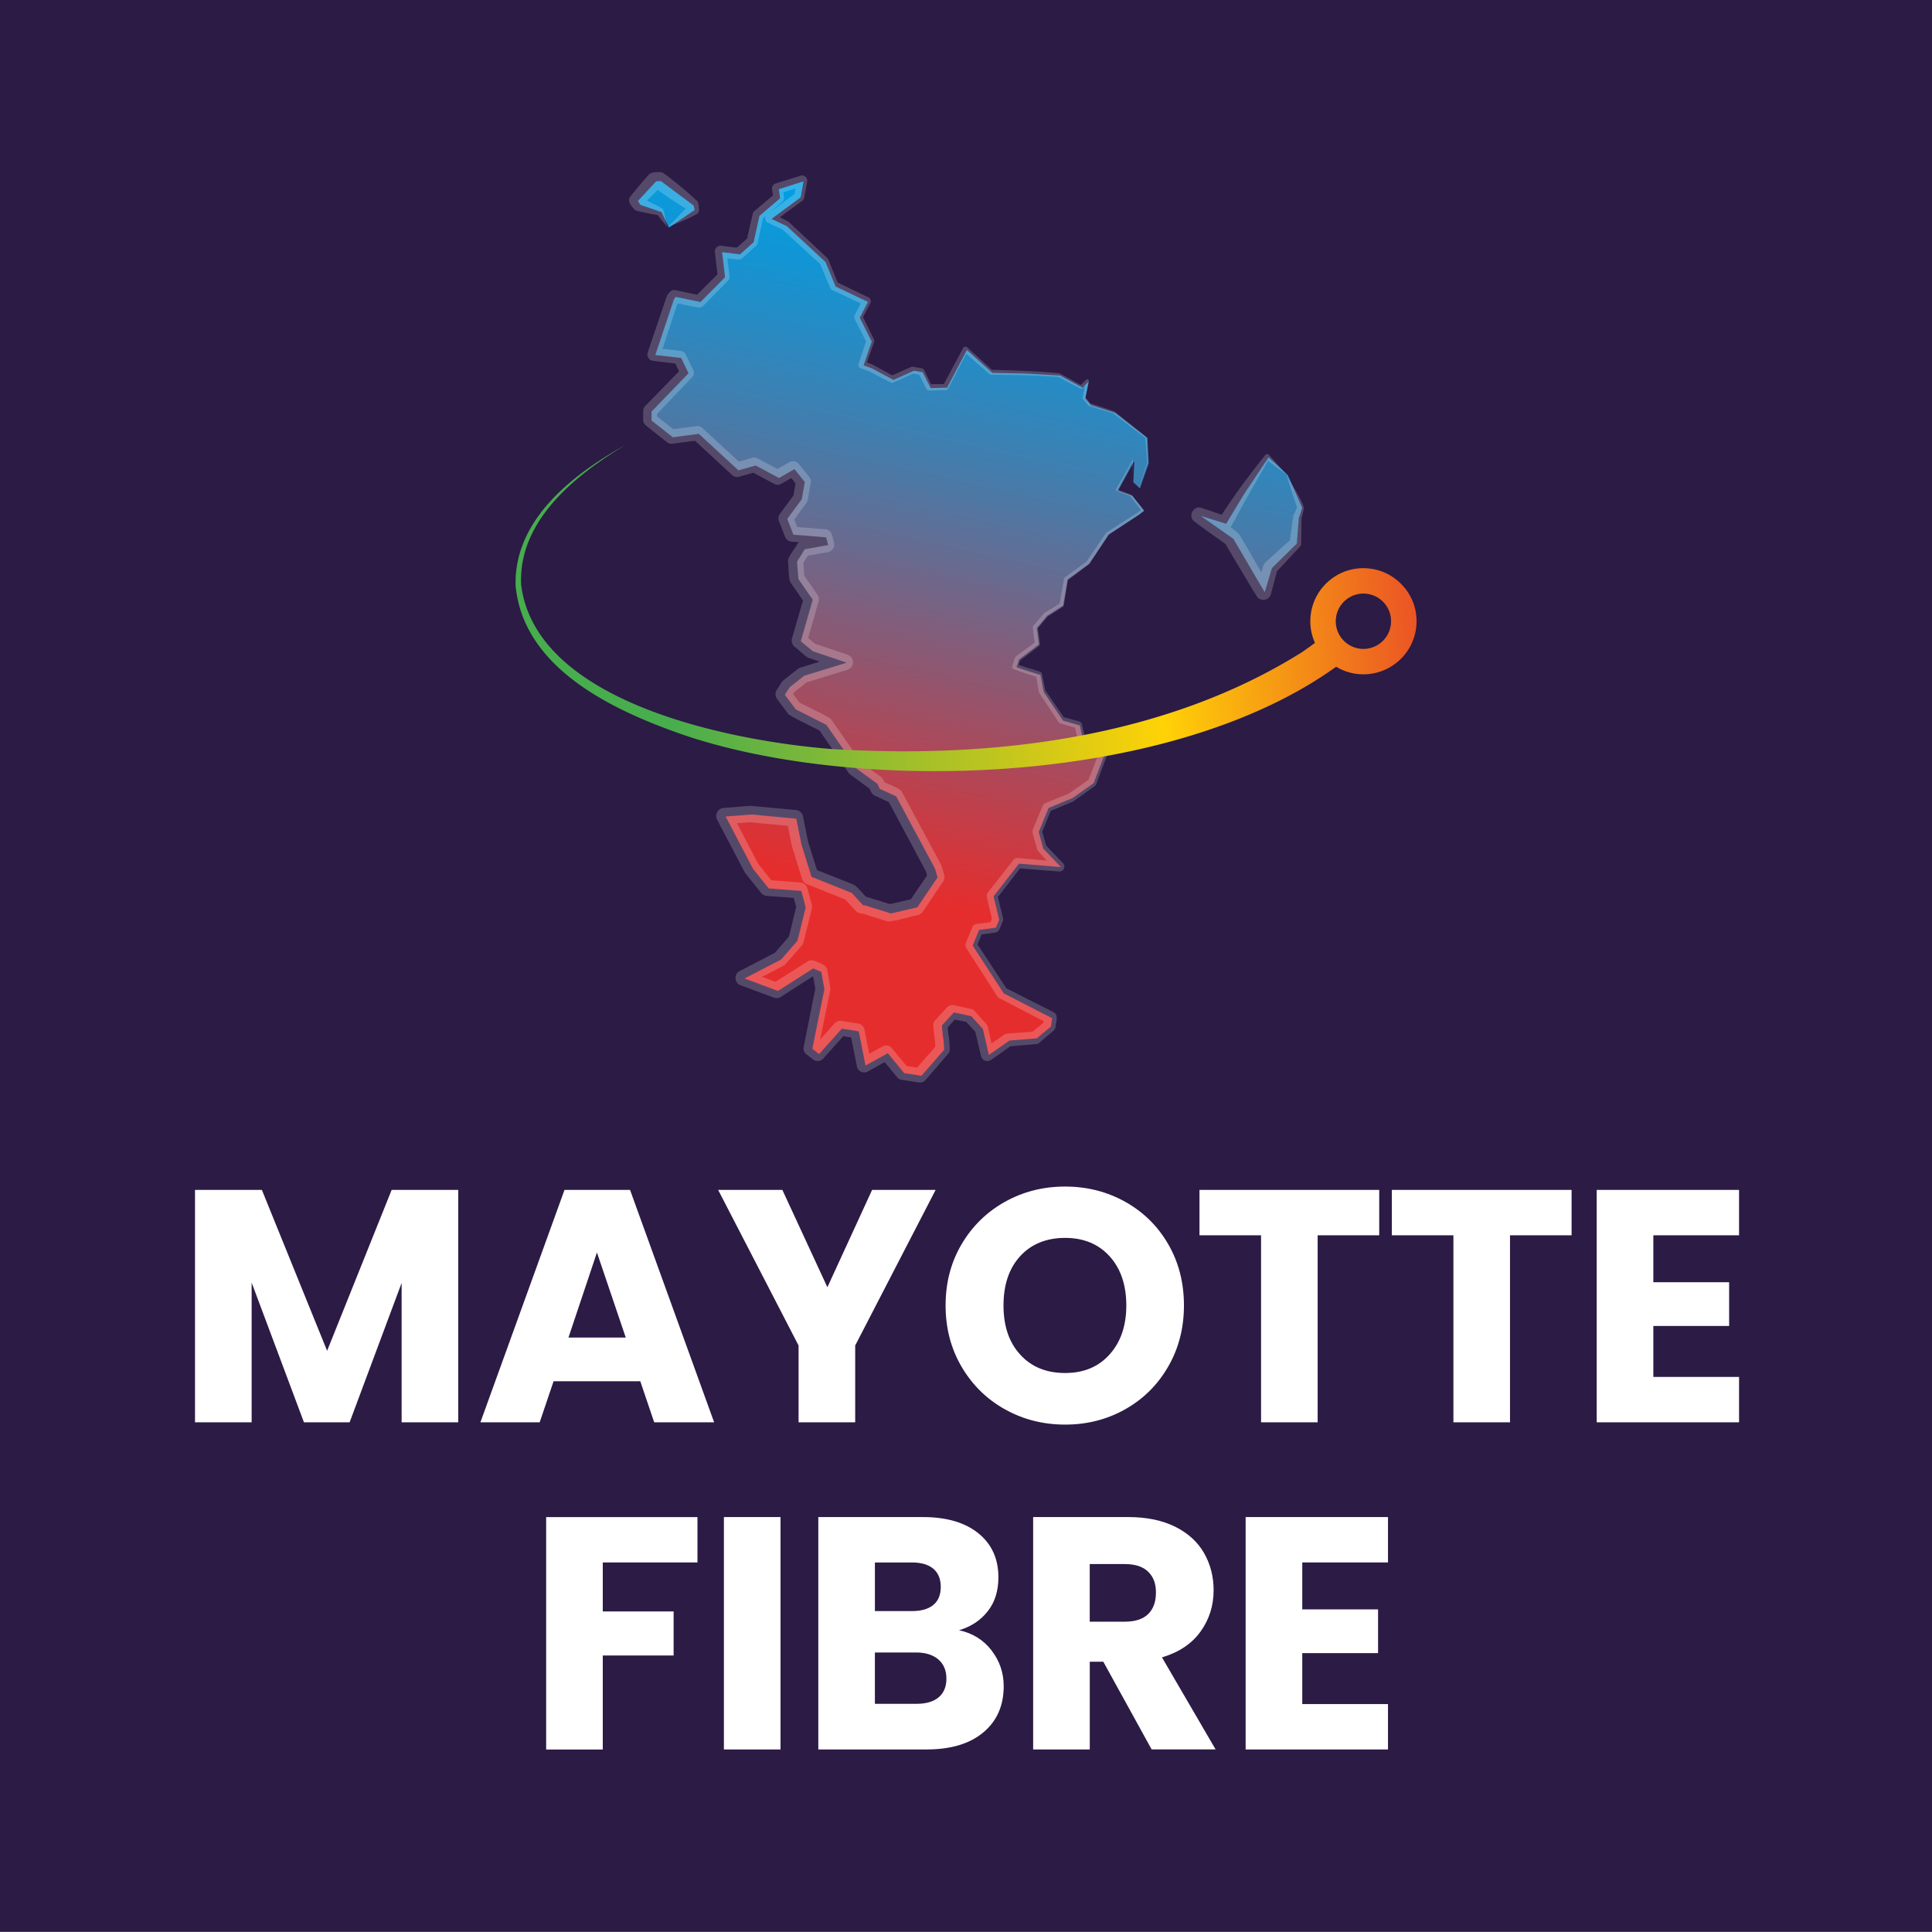
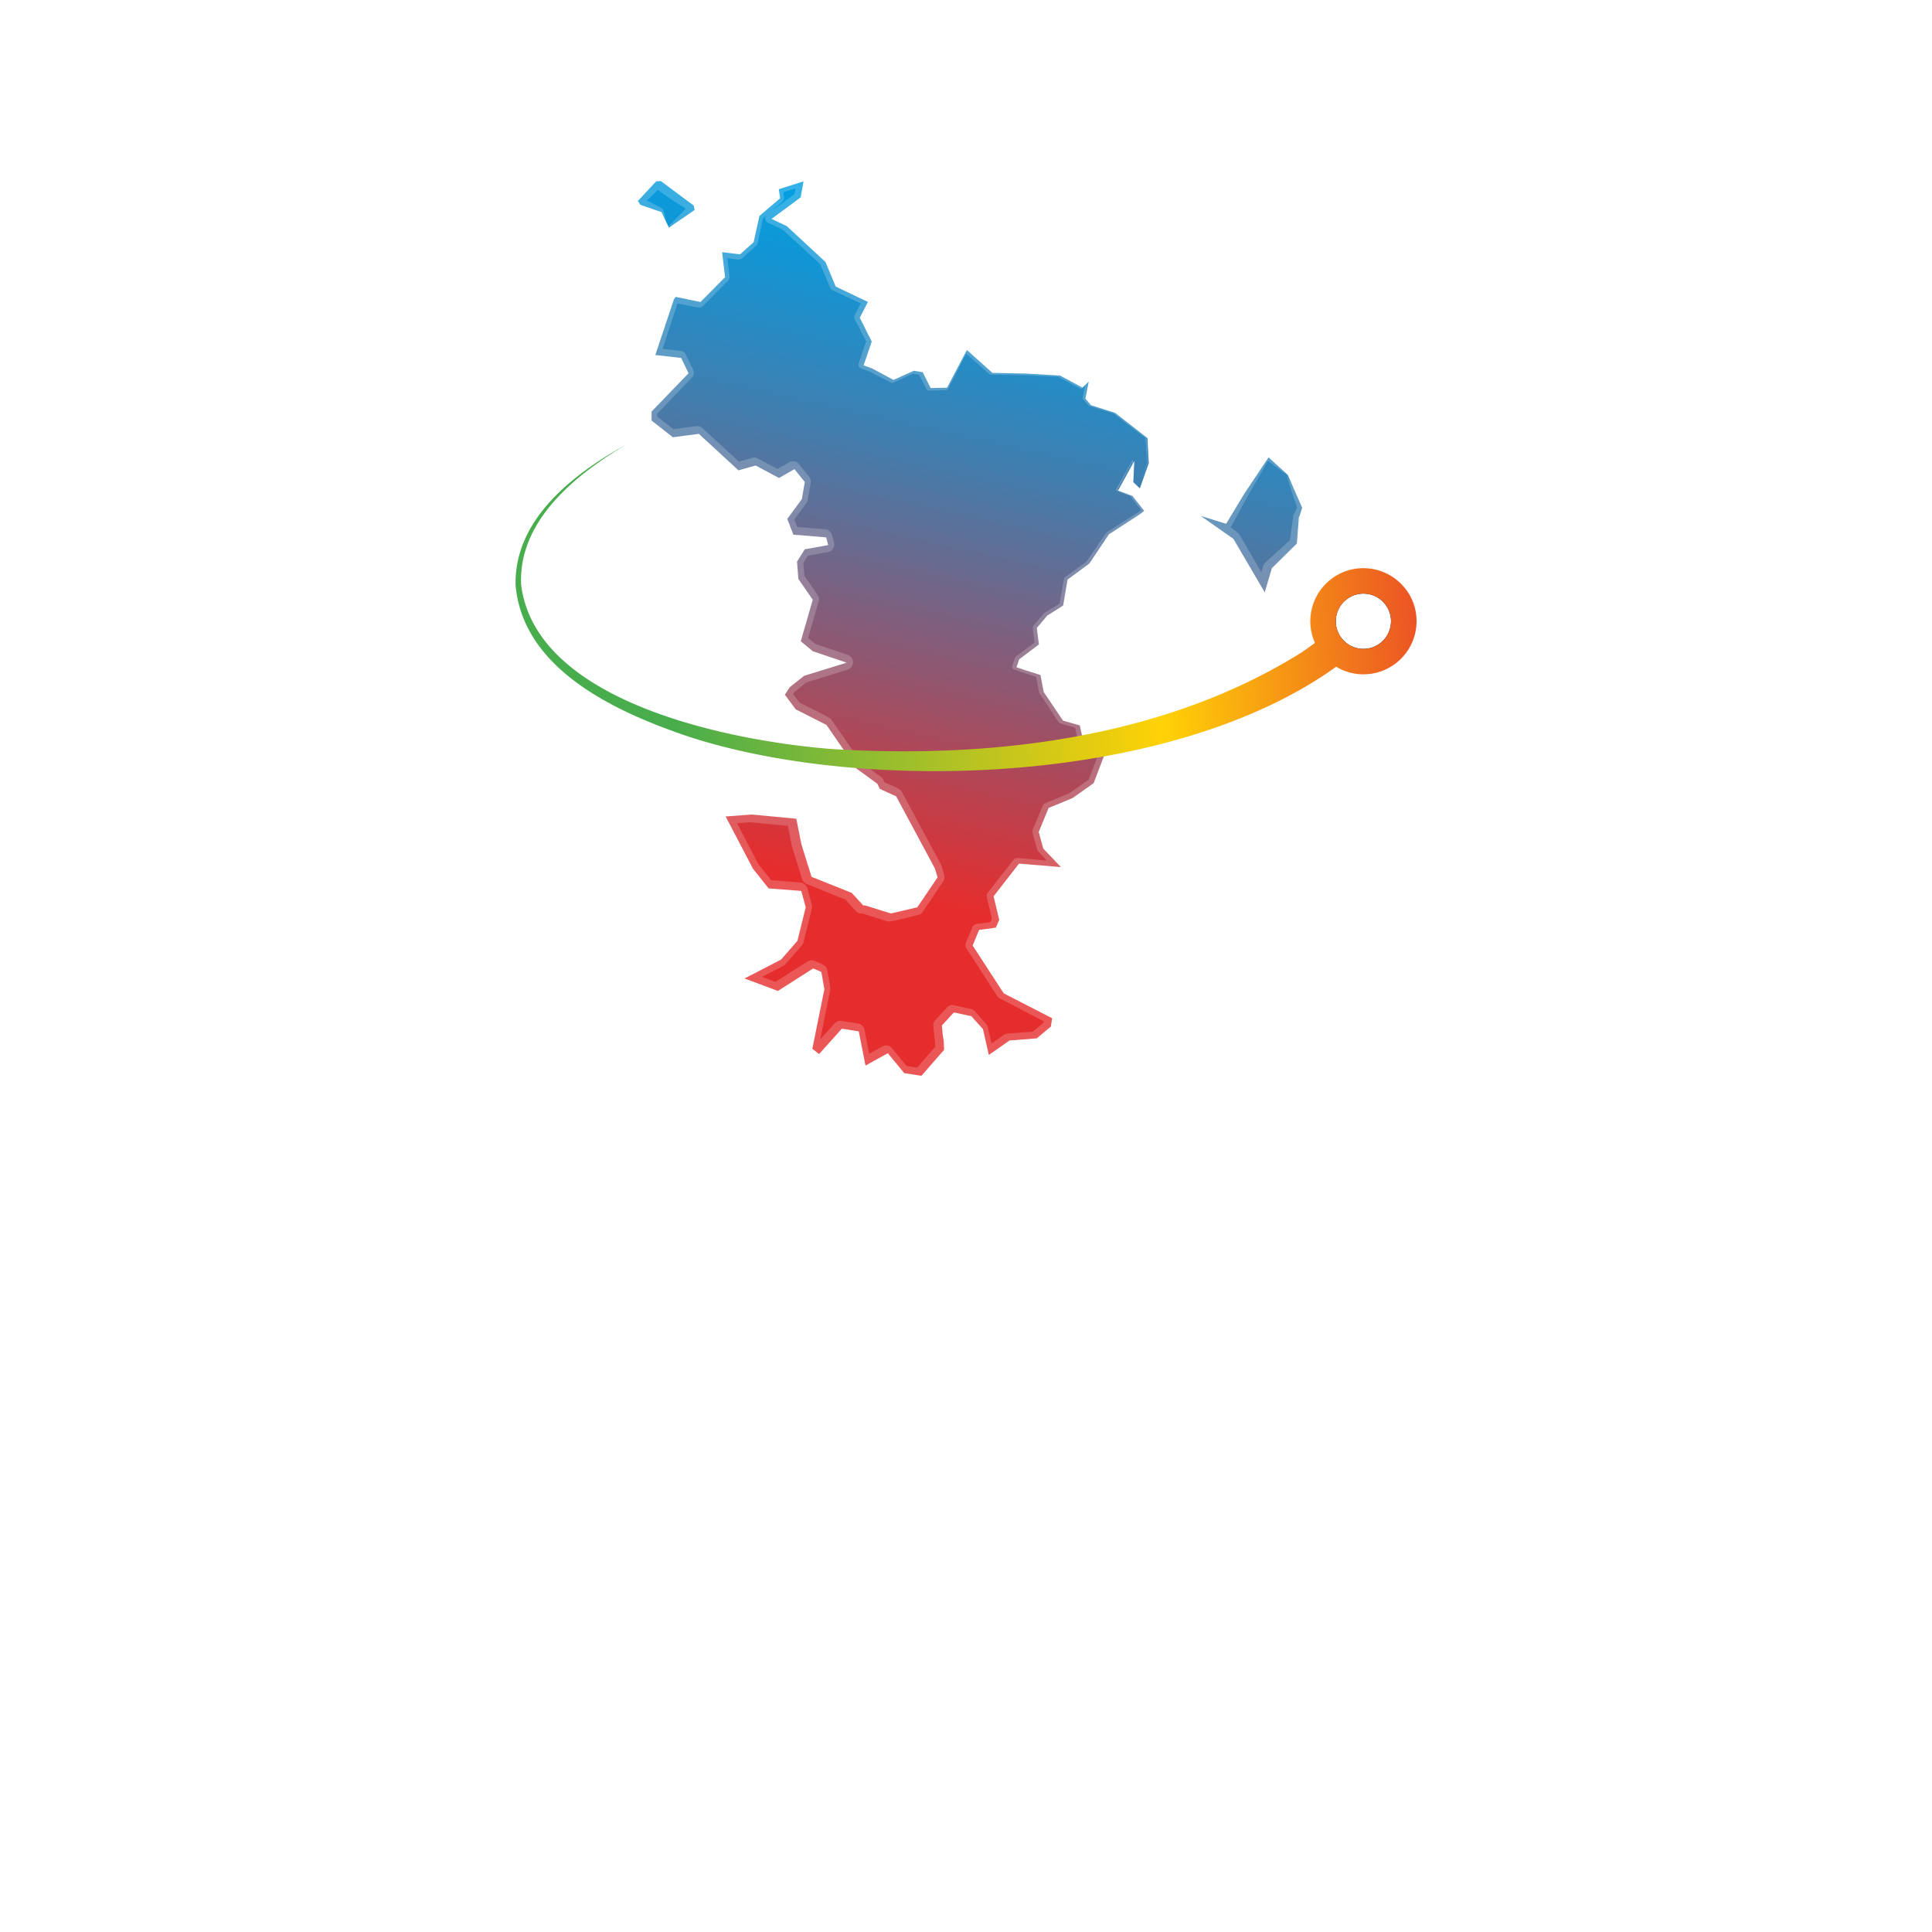
<svg xmlns="http://www.w3.org/2000/svg" xmlns:xlink="http://www.w3.org/1999/xlink" id="COMPO" viewBox="0 0 496.06 496.03">
  <defs>
    <linearGradient id="Dégradé_sans_nom_58" x1="334.07" y1="76.11" x2="296.26" y2="244.78" gradientUnits="userSpaceOnUse">
      <stop offset="0" stop-color="#009fe3" />
      <stop offset=".11" stop-color="#1295d4" />
      <stop offset=".35" stop-color="#437dad" />
      <stop offset=".67" stop-color="#91566f" />
      <stop offset="1" stop-color="#e62d2d" />
    </linearGradient>
    <linearGradient id="Dégradé_sans_nom_58-2" x1="246.15" y1="56.41" x2="208.35" y2="225.07" xlink:href="#Dégradé_sans_nom_58" />
    <linearGradient id="Dégradé_sans_nom_58-3" x1="173.88" y1="40.21" x2="136.08" y2="208.88" xlink:href="#Dégradé_sans_nom_58" />
    <linearGradient id="Dégradé_sans_nom_40" x1="170.14" y1="158.61" x2="383.41" y2="143.17" gradientUnits="userSpaceOnUse">
      <stop offset="0" stop-color="#47ad4d" />
      <stop offset=".59" stop-color="#ffd206" />
      <stop offset="1" stop-color="#e52d2e" />
    </linearGradient>
    <filter id="drop-shadow-1" x="121.17" y="3.87" width="256.08" height="315.12" filterUnits="userSpaceOnUse">
      <feOffset />
      <feGaussianBlur result="blur" stdDeviation="14.17" />
      <feFlood flood-color="#08083a" flood-opacity="1" />
      <feComposite in2="blur" operator="in" />
      <feComposite in="SourceGraphic" />
    </filter>
    <style>.cls-1{fill:#fff}</style>
  </defs>
-   <path id="BG" style="fill:#2b1b45" d="M0 0h496.06v496.06H0z" />
-   <path class="cls-1" d="M117.66 305.52v59.67h-14.54v-35.78l-13.35 35.78H78.04l-13.43-35.87v35.87H50.07v-59.67h17.17l16.75 41.31 16.57-41.31h17.09Zm46.75 49.13h-22.27l-3.57 10.54h-15.22l21.59-59.67h16.83l21.59 59.67h-15.39l-3.57-10.54Zm-3.74-11.22-7.4-21.84-7.31 21.84h14.7Zm79.56-37.91-20.65 39.95v19.72h-14.54v-19.72l-20.65-39.95h16.49l11.56 24.99 11.48-24.99h16.32Zm17.81 56.35c-4.67-2.61-8.39-6.25-11.13-10.92-2.75-4.68-4.12-9.93-4.12-15.77s1.37-11.08 4.12-15.73 6.46-8.27 11.13-10.88c4.67-2.61 9.82-3.91 15.43-3.91s10.75 1.3 15.43 3.91c4.67 2.61 8.36 6.23 11.05 10.88 2.69 4.65 4.04 9.89 4.04 15.73s-1.36 11.09-4.08 15.77c-2.72 4.68-6.4 8.32-11.05 10.92-4.65 2.61-9.77 3.91-15.38 3.91s-10.75-1.3-15.43-3.91Zm26.86-14.11c2.86-3.17 4.29-7.37 4.29-12.58s-1.43-9.48-4.29-12.62c-2.86-3.15-6.67-4.72-11.43-4.72s-8.66 1.56-11.52 4.68c-2.86 3.12-4.29 7.34-4.29 12.67s1.43 9.48 4.29 12.62c2.86 3.15 6.7 4.72 11.52 4.72s8.57-1.59 11.43-4.76Zm69.23-42.24v11.65h-15.81v48.02h-14.53v-48.02h-15.81v-11.65h46.15Zm49.39 0v11.65h-15.81v48.02h-14.53v-48.02h-15.81v-11.65h46.15Zm20.99 11.64v12.07h19.46v11.22h-19.46v13.09h22.01v11.65h-36.55v-59.67h36.55v11.65h-22.01Zm-245.43 72.36v11.65h-24.31v12.58h18.19v11.31h-18.19v24.14h-14.54v-59.67h38.85Zm21.33 0v59.67h-14.54v-59.67h14.54Zm54.15 34.21c2.1 2.69 3.15 5.77 3.15 9.22 0 4.99-1.74 8.94-5.23 11.86-3.48 2.92-8.34 4.38-14.58 4.38h-27.79v-59.67h26.86c6.06 0 10.81 1.39 14.24 4.17 3.43 2.78 5.14 6.54 5.14 11.3 0 3.51-.92 6.43-2.76 8.75-1.84 2.32-4.29 3.94-7.35 4.84 3.46.74 6.23 2.45 8.33 5.14Zm-29.92-10.07h9.52c2.38 0 4.21-.52 5.48-1.57 1.27-1.05 1.91-2.59 1.91-4.63s-.64-3.6-1.91-4.67c-1.27-1.08-3.1-1.61-5.48-1.61h-9.52v12.49ZM241 435.8c1.33-1.1 2-2.71 2-4.8s-.69-3.74-2.08-4.93c-1.39-1.19-3.3-1.78-5.74-1.78h-10.54v13.18h10.71c2.44 0 4.32-.55 5.65-1.66Zm54.7 13.39-12.41-22.52h-3.48v22.52h-14.54v-59.67h24.4c4.7 0 8.71.82 12.03 2.46 3.31 1.64 5.79 3.9 7.44 6.76 1.64 2.86 2.47 6.05 2.47 9.56 0 3.97-1.12 7.51-3.36 10.62-2.24 3.12-5.54 5.33-9.9 6.63l13.77 23.63h-16.4Zm-15.9-32.81h9.01c2.66 0 4.66-.65 5.99-1.95 1.33-1.3 2-3.15 2-5.53s-.67-4.05-2-5.35c-1.33-1.3-3.33-1.96-5.99-1.96h-9.01v14.79Zm54.57-15.22v12.07h19.46v11.22h-19.46v13.09h22.01v11.65h-36.55v-59.67h36.55v11.65h-22.01Z" id="Texte" />
  <g id="Carte">
    <g style="filter:url(#drop-shadow-1)">
      <path style="fill:url(#Dégradé_sans_nom_58)" d="m330.66 121.96-4.94-4.53-6.25 9.37-4.65 7.69-6.52-2.03 8.39 5.9 8.04 13.72 1.84-6.21 6.41-6.31.53-6.84.14-.14.7-2.19-3.69-8.43z" />
      <path style="fill:url(#Dégradé_sans_nom_58-2)" d="m292.68 125.4 2.27-6.46-.33-6.46-8.3-6.47-6.2-1.97-1.44-1.71.86-4.37-1.61 1.56-5.74-3.09-8.85-.52-8.53-.17-6.55-5.87-5.09 9.67-4.22.09-2.04-4.06-2.25-.38-5.24 2.35-5.52-2.94-2.16-.79 2.09-6.11-3.07-6.12 2.09-4.06-8.28-3.95-2.61-6.3-9.93-9.2-3.93-1.87 7.48-5.52.73-4.12-6.34 2.02.33 2.33-5.3 4.52-1.5 6.76-3.47 3.1-.11.01-4.51-.56.76 6.43-6.32 6.37-6.36-1.31-.44.59-4.79 14.33 6.64.76 1.89 3.93-9.49 9.83v2.31l5.46 4.29 6.67-.88 10.17 9.37 4.42-1.24 6 3.2 3.97-2.27 2.65 3.31-.76 4.39-3.74 5.08 1.57 4.05 8.42.69.52 1.98-6.02 1.08-1.99 3.17.35 4.45 3.69 5.34-3.07 10.66 3.07 2.55 8.7 2.95-10.9 3.36-3.68 2.91-1.28 1.96 2.79 3.75 7.89 4 7.75 11.23 5.33 3.89.62 1.3 4.2 1.92 9.96 18.54.67 2.26-5.2 7.69-6.78 1.58-6.71-2.09-.37.05-2.99-3.25-10.31-4.11-2.59-8.31-1.32-6.62-11.5-1.08-6.64.51 7.03 13.43 4.02 5.04 8.37.64 1.14 4.2-2.13 8.62-4.19 4.8-9.39 4.86 8.57 3.2 9.06-5.78 2.09.9.78 4.44-3.09 15.29 1.73 1.36 5.84-6.52 4.35.69 1.73 8.78 5.73-3.17 4.21 5.11 4.42.69 5.83-6.69-.12-2.26-.25-1.67-.22-2.29 3.08-3.36 4.49.96 2.98 3.32 1.52 6.63 5.29-3.7 7.01-.56 3.62-3.02.32-2.15-12.41-6.37-7.99-12.28 1.65-4.02 4.3-.58.87-2.01-1.45-6.03 6.53-8.4 10.76.89-4.52-4.74-1.18-4.28 2.55-6.17 6.15-2.54 5.4-3.82 3.88-10.16-6.46-.26-.97-4.4-4.32-1.24-4.95-7.35-.83-4.36-4.11-1.3-2.04-.7.68-2.03 5.07-3.82-.54-4.22 2.71-3.22.17-.08 3.89-2.48 1.13-6.66 5.59-4.12 5.02-7.49 7.82-5.09 1.23-.95-3.02-3.83-3.68-1.36 4.17-7.6-.25 5.44 1.69 1.6z" />
      <path style="fill:url(#Dégradé_sans_nom_58-3)" d="m171.75 58.44 6.61-4.53-.27-1.15-8.41-6.26-1.18.04-4.72 5.07.65.99 5.42 1.86 1.9 3.98z" />
    </g>
    <path class="cls-1" d="M330.29 121.84c-1.86-1.36-3.65-2.7-5.4-4.03l1.02-.12c-2.44 4.45-5.09 8.74-7.47 13.21l-2.42 4.43c-.42.77-1.33 1.08-2.13.81l-6.57-1.86 1.76-3.58c2.99 2.13 6.31 3.98 9.04 6.4 1.39 2.29 2.72 4.61 4.05 6.93 1.31 2.31 2.67 4.58 3.93 6.91l-3.7.45 2-6.16c.09-.31.25-.6.48-.8l6.67-6.04-.44.94.95-6.81.02-.14c.03-.28.22-.48.42-.65-.75 1.44.67-1.75.63-1.73l.03.62c-1.01-2.84-1.94-5.76-2.88-8.78Zm0 0c1.44 2.76 3.52 5.55 4.55 8.57-.1.3-.5 2.41-.7 2.65-.05.07-.18.21-.23.28l.29-.65-.11 6.87c0 .38-.18.7-.44.94l-6.14 6.58.48-.8-1.67 6.26c-.38 1.66-2.78 2.01-3.63.56-1.45-2.27-2.79-4.61-4.18-6.92-1.36-2.27-2.73-4.54-4.04-6.85l.62.67c-2.8-2.03-5.65-3.99-8.4-6.08-1.81-1.34-.24-4.26 1.86-3.51l6.46 2.2-2.13.81c3.63-5.69 7.75-11.34 11.99-16.57.21-.27.61-.32.88-.1 1.58 1.69 3.1 3.42 4.55 5.1Zm-37.99 3.44s2.23-6.59 2.2-6.46l-.41-6.46.06.11c.06.06-8.65-6.58-8.29-6.34l-6.22-1.9a.396.396 0 0 1-.15-.1l-1.45-1.69a.381.381 0 0 1-.08-.29l.83-4.38.65.35-1.6 1.57c-.13.13-.32.14-.47.07l-5.77-3.04.19.05-8.68-.44-8.69-.12a.61.61 0 0 1-.39-.15l-6.59-5.81 1.04-.19-5.02 9.71c-.13.25-.39.4-.65.4l-4.22.12a.79.79 0 0 1-.72-.43l-2.08-4.04.6.44-2.24-.37.49-.06-5.22 2.4c-.26.12-.55.1-.78-.03l-5.55-2.9.12.05-2.17-.77a.948.948 0 0 1-.58-1.21l2.05-6.13.05.78-3.12-6.1c-.16-.31-.15-.66 0-.95 0-.02 2.06-4.07 2.07-4.09l.5 1.5-8.31-3.91c-.27-.13-.46-.34-.56-.6l-2.64-6.29.29.41-9.98-9.15.31.21-3.93-1.85c-.85-.36-.97-1.64-.21-2.16l7.45-5.55-.51.83.71-4.12 1.72 1.5-6.34 2.05.94-1.5.35 2.33c.07.48-.11.94-.45 1.23-.02 0-5.28 4.55-5.3 4.56l.46-.77-1.47 6.77c-.07.3-.22.56-.44.76-.01 0-3.45 3.12-3.46 3.13-.36.33-.82.41-1.27.37l-4.52-.53 1.66-1.66.8 6.42c.06.48-.11.94-.43 1.25l-6.3 6.4c-.38.39-.93.54-1.43.43l-6.36-1.27 1.6-.6-.44.59.24-.46-4.72 14.35-1.4-2.2 6.65.73c.6.06 1.09.43 1.34.93 0 0 1.92 3.94 1.92 3.95.33.67.18 1.45-.32 1.95l-9.44 9.87.5-1.25v2.31l-.68-1.42 5.48 4.26-1.38-.38 6.67-.89c.56-.07 1.11.12 1.5.47l10.19 9.36-1.78-.43 4.42-1.25c.48-.14.99-.07 1.4.15l6.01 3.2-1.84.03 3.96-2.28c.82-.47 1.86-.26 2.43.46l2.66 3.31c.35.44.48 1 .39 1.52l-.76 4.39c-.05.3-.18.58-.34.81l-3.73 5.09.24-1.84 1.58 4.05-1.64-1.23 8.41.68c.84.07 1.52.67 1.72 1.45l.52 1.97c.3 1.09-.43 2.22-1.54 2.42l-6.02 1.09 1.31-.89-1.98 3.17.29-1.19.35 4.45-.34-.97 3.7 5.34c.35.5.43 1.13.27 1.68l-3.05 10.66-.64-2.09 3.07 2.55-.64-.36 8.71 2.94c1.06.36 1.63 1.5 1.27 2.56-.22.64-.73 1.1-1.32 1.29l-10.9 3.37.67-.35-3.67 2.92.44-.48-1.28 1.96-.07-2.35 2.8 3.75-.72-.61c.48.34 8.72 4.13 8.66 4.66l7.77 11.22-.49-.5 5.34 3.88c.63.44.95 1.46 1.28 2.1l-1.03-1.01c1.19.66 4.89 1.86 5.19 2.83l9.99 18.53c.07.13.13.27.17.41l.68 2.26c.19.64.06 1.31-.28 1.82l-5.19 7.7c-.32.47-.8.78-1.31.9-.79.07-7.26 1.99-7.92 1.54l-6.71-2.1.88.08-.37.04c-.71.08-1.39-.2-1.84-.69l-2.98-3.25.79.54-10.3-4.13c-.62-.25-1.06-.76-1.25-1.35l-2.58-8.31-.06-.22-1.31-6.63 1.88 1.69-11.5-1.09h.35l-6.64.5 1.69-3.05 7.01 13.44-.21-.33 4.01 5.05-1.45-.77 8.37.65c.88.07 1.59.69 1.81 1.5l1.13 4.2c.09.34.09.7.01 1.02l-2.14 8.62c-.08.32-.24.61-.44.84l-4.2 4.79c-.17.19-.38.35-.59.46l-9.39 4.84-.22-3.63 8.56 3.22-1.75.18 9.06-5.76c.56-.36 1.25-.39 1.83-.15.99.48 3.15 1.01 3.24 2.36 0 .23.98 4.93.76 5.16l-3.11 15.29-.69-1.89 1.72 1.36-2.61.23 5.85-6.5c.44-.5 1.1-.7 1.71-.61l4.35.7c.8.13 1.41.75 1.56 1.5l1.72 8.78-2.75-1.28 5.73-3.16c.8-.44 1.78-.23 2.35.45l4.2 5.12-1.14-.65 4.42.7-1.68.61 5.84-6.68-.45 1.29c-.03-2.15-.38-3.82-.55-6.14-.05-.52.13-1.02.46-1.38l3.09-3.35c.44-.48 1.09-.67 1.68-.54.02 0 4.49.99 4.5.99.37.08.68.28.92.54l2.96 3.33c.2.22.34.5.4.77l1.48 6.64-2.62-1.01 5.31-3.67c.25-.18.54-.27.82-.29l7.01-.53-.91.37 3.64-3-.56 1 .33-2.15.85 1.65s-12.38-6.43-12.39-6.43c-.24-.12-.43-.31-.57-.52l-7.92-12.33c-.27-.41-.3-.92-.13-1.34 0-.01 1.66-4.01 1.67-4.02.2-.48.64-.8 1.12-.86l4.31-.56-1.1.84.87-2.01-.07.87-1.41-6.04c-.1-.42 0-.84.25-1.16l6.57-8.37c.28-.36.72-.54 1.14-.5l10.75.95-1.02 2.12c-.33-.46-4.85-4.91-4.78-5.29-.21-1.08-1.49-4.61-1.12-5.07 0-.01 2.58-6.15 2.59-6.16.12-.3.36-.51.63-.63l6.16-2.51-.22.12 5.42-3.8-.39.51 3.95-10.13.92 1.39-6.45-.32a.961.961 0 0 1-.91-.76l-.94-4.41.66.7-4.31-1.27a.884.884 0 0 1-.5-.36c0-.01-4.89-7.39-4.9-7.4a.79.79 0 0 1-.12-.3l-.8-4.36.54.61c-2.06-.68-4.12-1.32-6.16-2.07a.74.74 0 0 1-.44-.93c.18-.25.62-2.26.94-2.37l5.1-3.78-.26.62c-.02-.73-.75-4.58-.37-4.71l2.74-3.21c.11-.12.22-.17.36-.23l-.06.03 3.92-2.45-.25.38 1.18-6.65c.02-.13.1-.25.2-.32l5.62-4.07-.11.11 5.08-7.45s.07-.08.11-.11c-.02.01 7.93-5.06 7.84-5l1.24-.94-.05.39-2.97-3.86.1.07-3.67-1.4a.17.17 0 0 1-.09-.25l4.25-7.55c.04-.08.17-.04.16.04l-.3 5.44c-.05-.08 1.66 1.62 1.66 1.6Zm0 0-1.7-1.58.18-5.46.16.04-4.08 7.64-.09-.25 3.69 1.32s.07.04.1.07l3.06 3.8c.1.12.07.3-.05.39-.02.01-1.22.96-1.24.98l-7.77 5.16.11-.11-4.96 7.54s-.07.08-.11.11l-5.56 4.16.2-.32-1.08 6.67a.6.6 0 0 1-.25.38l-3.88 2.51-.22.11.2-.15-2.69 3.25.14-.49.58 4.21a.66.66 0 0 1-.26.62l-5.04 3.86.25-.35-.66 2.03-.46-.93c2.02.71 4.09 1.31 6.14 1.95.28.09.48.33.54.61l.87 4.35-.13-.31 5.01 7.31-.5-.36 4.33 1.2c.34.1.59.37.66.7l1.01 4.39-.91-.76 6.46.21c.56.02 1.01.49.99 1.05 0 .12-.03.23-.07.34l-3.81 10.18c-.08.21-.22.38-.38.5 0 0-5.39 3.85-5.4 3.86a.94.94 0 0 1-.22.12l-6.13 2.57.63-.63-2.52 6.18.05-.78 1.21 4.27-.29-.52 4.54 4.72c.8.77.1 2.27-1.02 2.12l-10.76-.84 1.14-.5-6.49 8.43.25-1.15 1.47 6.02c.07.3.04.6-.07.86 0 .01-.85 2.02-.86 2.03-.2.47-.63.78-1.11.84l-4.3.6 1.13-.87-1.62 4.02-.13-1.34 8.04 12.25-.58-.53 12.44 6.3c1.44.66.62 2.66.55 3.8-.06.41-.26.75-.56 1l-3.6 3.04c-.27.22-.59.35-.91.37l-7.01.6.82-.29-5.28 3.73c-.95.69-2.38.15-2.62-1.01l-1.55-6.62.4.77-3-3.3.93.54-4.5-.94 1.68-.54-3.06 3.38.46-1.38c.12 1.29.25 2.59.48 3.85v.13l.02.05.13 2.27c.03.49-.14.94-.43 1.28-.01.01-5.81 6.71-5.82 6.72-.43.5-1.08.7-1.68.61l-4.42-.69c-.46-.07-.87-.32-1.15-.65l-4.21-5.1 2.35.45-5.72 3.18c-1.08.62-2.53-.05-2.75-1.28l-1.75-8.77 1.56 1.5-4.35-.68 1.71-.61-5.83 6.52c-.67.76-1.82.84-2.61.23l-1.72-1.35c-.59-.46-.83-1.2-.69-1.89l3.06-15.3v.72l-.8-4.44 1.15 1.45-2.09-.9 1.83-.15-9.04 5.79c-.54.35-1.19.39-1.75.19l-8.58-3.19c-1.59-.56-1.72-2.9-.22-3.63l9.38-4.87-.59.46 4.19-4.81-.44.84 2.11-8.63v1.02l-1.13-4.2 1.81 1.5-8.37-.62c-.59-.04-1.11-.34-1.45-.77l-4.03-5.03c-.08-.1-.16-.22-.21-.33l-7.05-13.42c-.54-1.02-.14-2.28.88-2.81.26-.13.54-.21.81-.23l6.63-.52h.36l11.5 1.05c.95.09 1.7.8 1.88 1.69l1.33 6.62c-.3-1.04 2.62 8.3 2.55 8.09l-1.25-1.35 10.32 4.09c.85.33 3.13 3.17 3.78 3.78l-1.83-.69c.41-.1.87-.06 1.26.04l6.71 2.07-1.14-.04 6.78-1.57-1.31.9 5.21-7.68-.28 1.82-.67-2.26.17.41-9.93-18.56.99.92-4.2-1.92c-.91-.3-1.25-1.58-1.65-2.32l.66.8-5.33-3.9c-.19-.14-.36-.32-.49-.5l-7.73-11.25.77.67c-.34-.25-8.78-4.24-8.6-4.62l-2.79-3.76c-.53-.71-.52-1.65-.07-2.35.37-.46 1.27-2.13 1.73-2.44l3.68-2.91c.2-.16.44-.28.67-.35l10.91-3.34-.05 3.85-8.7-2.96c-.61-.11-3.18-2.59-3.7-2.92-.63-.52-.85-1.35-.64-2.09l3.08-10.65.27 1.67-3.68-5.35c-.6-.71-.51-4.56-.68-5.42-.21-1 1.87-3.49 2.28-4.36.3-.48.79-.79 1.32-.89l6.02-1.07-1.54 2.42-.52-1.98 1.72 1.45-8.41-.7c-.76-.06-1.38-.56-1.64-1.23l-1.57-4.05c-.25-.63-.12-1.33.24-1.84l3.75-5.08-.34.81.77-4.39.39 1.52-2.65-3.32 2.43.46-3.97 2.27c-.58.34-1.28.32-1.84.03l-6-3.22 1.4.15-4.42 1.24c-.65.18-1.32 0-1.78-.43l-10.16-9.39 1.5.47-6.67.87c-.51.07-1.01-.08-1.38-.38l-5.44-4.31c-.45-.35-.69-.89-.69-1.42l.01-2.31c0-.48.19-.93.5-1.25l9.54-9.78-.32 1.95-1.87-3.94 1.35.96-6.64-.79c-.92-.1-1.59-.94-1.48-1.86.01-.12.04-.23.08-.34l4.86-14.31c.06-.16.14-.32.24-.46.49-.66 1.08-1.44 2.04-1.19l6.35 1.34-1.43.43 6.36-6.34-.43 1.25-.74-6.43c-.13-.94.72-1.79 1.66-1.66l4.51.58h-.25l.11-.01-.9.37 3.48-3.08-.45.76 1.53-6.76c.07-.31.24-.58.46-.77l5.33-4.49-.47 1.24s-.33-2.34-.33-2.35c-.09-.67.32-1.29.94-1.48l6.36-1.99c.93-.31 1.91.54 1.72 1.5l-.75 4.11c-.06.34-.25.63-.51.83l-7.5 5.48-.21-2.16c.22.11 4.16 1.96 4.22 2.1 0 0 9.89 9.25 9.89 9.26.12.12.22.26.28.41l2.58 6.32-.56-.6 8.27 3.99c.56.26.79.95.5 1.5l-2.12 4.04v-.97s3.03 6.15 3.03 6.16c.12.25.13.53.04.77l-2.15 6.09-.58-1.21 2.16.8h.01l.11.05 5.5 2.99-.78-.03 5.26-2.32c.16-.07.33-.09.49-.06.01 0 2.24.41 2.25.41.26.05.47.22.58.44l2.01 4.07-.72-.43 4.22-.06-.65.4 5.17-9.63c.19-.38.72-.48 1.04-.19l6.5 5.92-.39-.15c4.42.1 13.19.41 17.58.89l5.72 3.13-.47.06 1.63-1.55c.25-.26.74 0 .65.35l-.9 4.37-.08-.29 1.42 1.72c-.8-.4 6.15 2.02 6.03 1.94.09 0 8.23 6.57 8.31 6.61.03.03.05.07.06.11 0 .03.28 6.47.26 6.49l-2.35 6.44ZM171.37 58.31c2.15-1.99 3.81-3.95 5.76-5.78l-.62 1.6-.39-1.12.61.93c-3.03-1.78-5.92-3.75-8.74-5.83l1.39.43-1.18.04 1.5-.69c-1.58 1.69-3.26 3.27-4.95 4.85l.2-2.28c.2.34.37.7.55 1.05l-.89-.7c1.86.84 3.69 1.75 5.49 2.74.78 1.22.56 2.83 1.26 4.74Zm0 0c-.73-.9-1.81-2.1-2.78-3.56l.57.51c-1.92-.3-3.81-.69-5.67-1.14-.41-.09-.67-.39-.9-.7-.87-.89-1.61-2.16-.55-3.21 1.46-1.79 2.92-3.59 4.49-5.28.64-.78 1.78-.7 2.67-.75.52-.03 1.01.14 1.39.43 2.8 2.1 5.52 4.31 8.09 6.7.74.52.64 1.33.77 2.11.15.61-.03 1.32-.62 1.6-2.39 1.3-5.13 2.4-7.47 3.28Z" style="opacity:.2" />
    <path d="M351.06 149.21c-5.69-.55-10.75 3.62-11.3 9.31s3.62 10.75 9.32 11.3 10.75-3.62 11.3-9.31-3.62-10.75-9.31-11.3Zm6.06 10.99c-.37 3.89-3.85 6.75-7.73 6.37a7.065 7.065 0 0 1-4.79-2.55 7.016 7.016 0 0 1-1.58-5.19 7.025 7.025 0 0 1 2.55-4.79 6.995 6.995 0 0 1 4.49-1.62 7.065 7.065 0 0 1 5.48 2.58c1.2 1.46 1.77 3.3 1.58 5.19Z" style="fill:#00004c" />
    <path d="M360.58 150.85a13.56 13.56 0 0 0-9.21-4.9c-3.62-.35-7.17.73-9.97 3.05a13.54 13.54 0 0 0-4.9 9.21c-.23 2.38.17 4.73 1.13 6.86-1.09.81-2.2 1.61-3.33 2.38-35.25 22.15-79.84 27.43-120.84 24.86-25.27-2-75.81-11.69-79.65-42.12-.8-16.53 14.02-28.32 26.95-36.03-13.45 7.45-28.77 19.13-28.38 36.11 1.96 21.9 26.31 32.77 44.66 38.94 45.37 14.73 123.85 12.37 166.03-18.02 1.72 1.03 3.65 1.69 5.7 1.89.44.04.88.06 1.32.06 6.93 0 12.88-5.28 13.56-12.32.35-3.62-.73-7.17-3.05-9.97Zm-3.46 9.35c-.37 3.89-3.85 6.75-7.73 6.37a7.065 7.065 0 0 1-4.79-2.55 7.016 7.016 0 0 1-1.58-5.19 7.025 7.025 0 0 1 2.55-4.79 6.995 6.995 0 0 1 4.49-1.62 7.065 7.065 0 0 1 5.48 2.58c1.2 1.46 1.77 3.3 1.58 5.19Z" style="fill:url(#Dégradé_sans_nom_40)" />
  </g>
</svg>